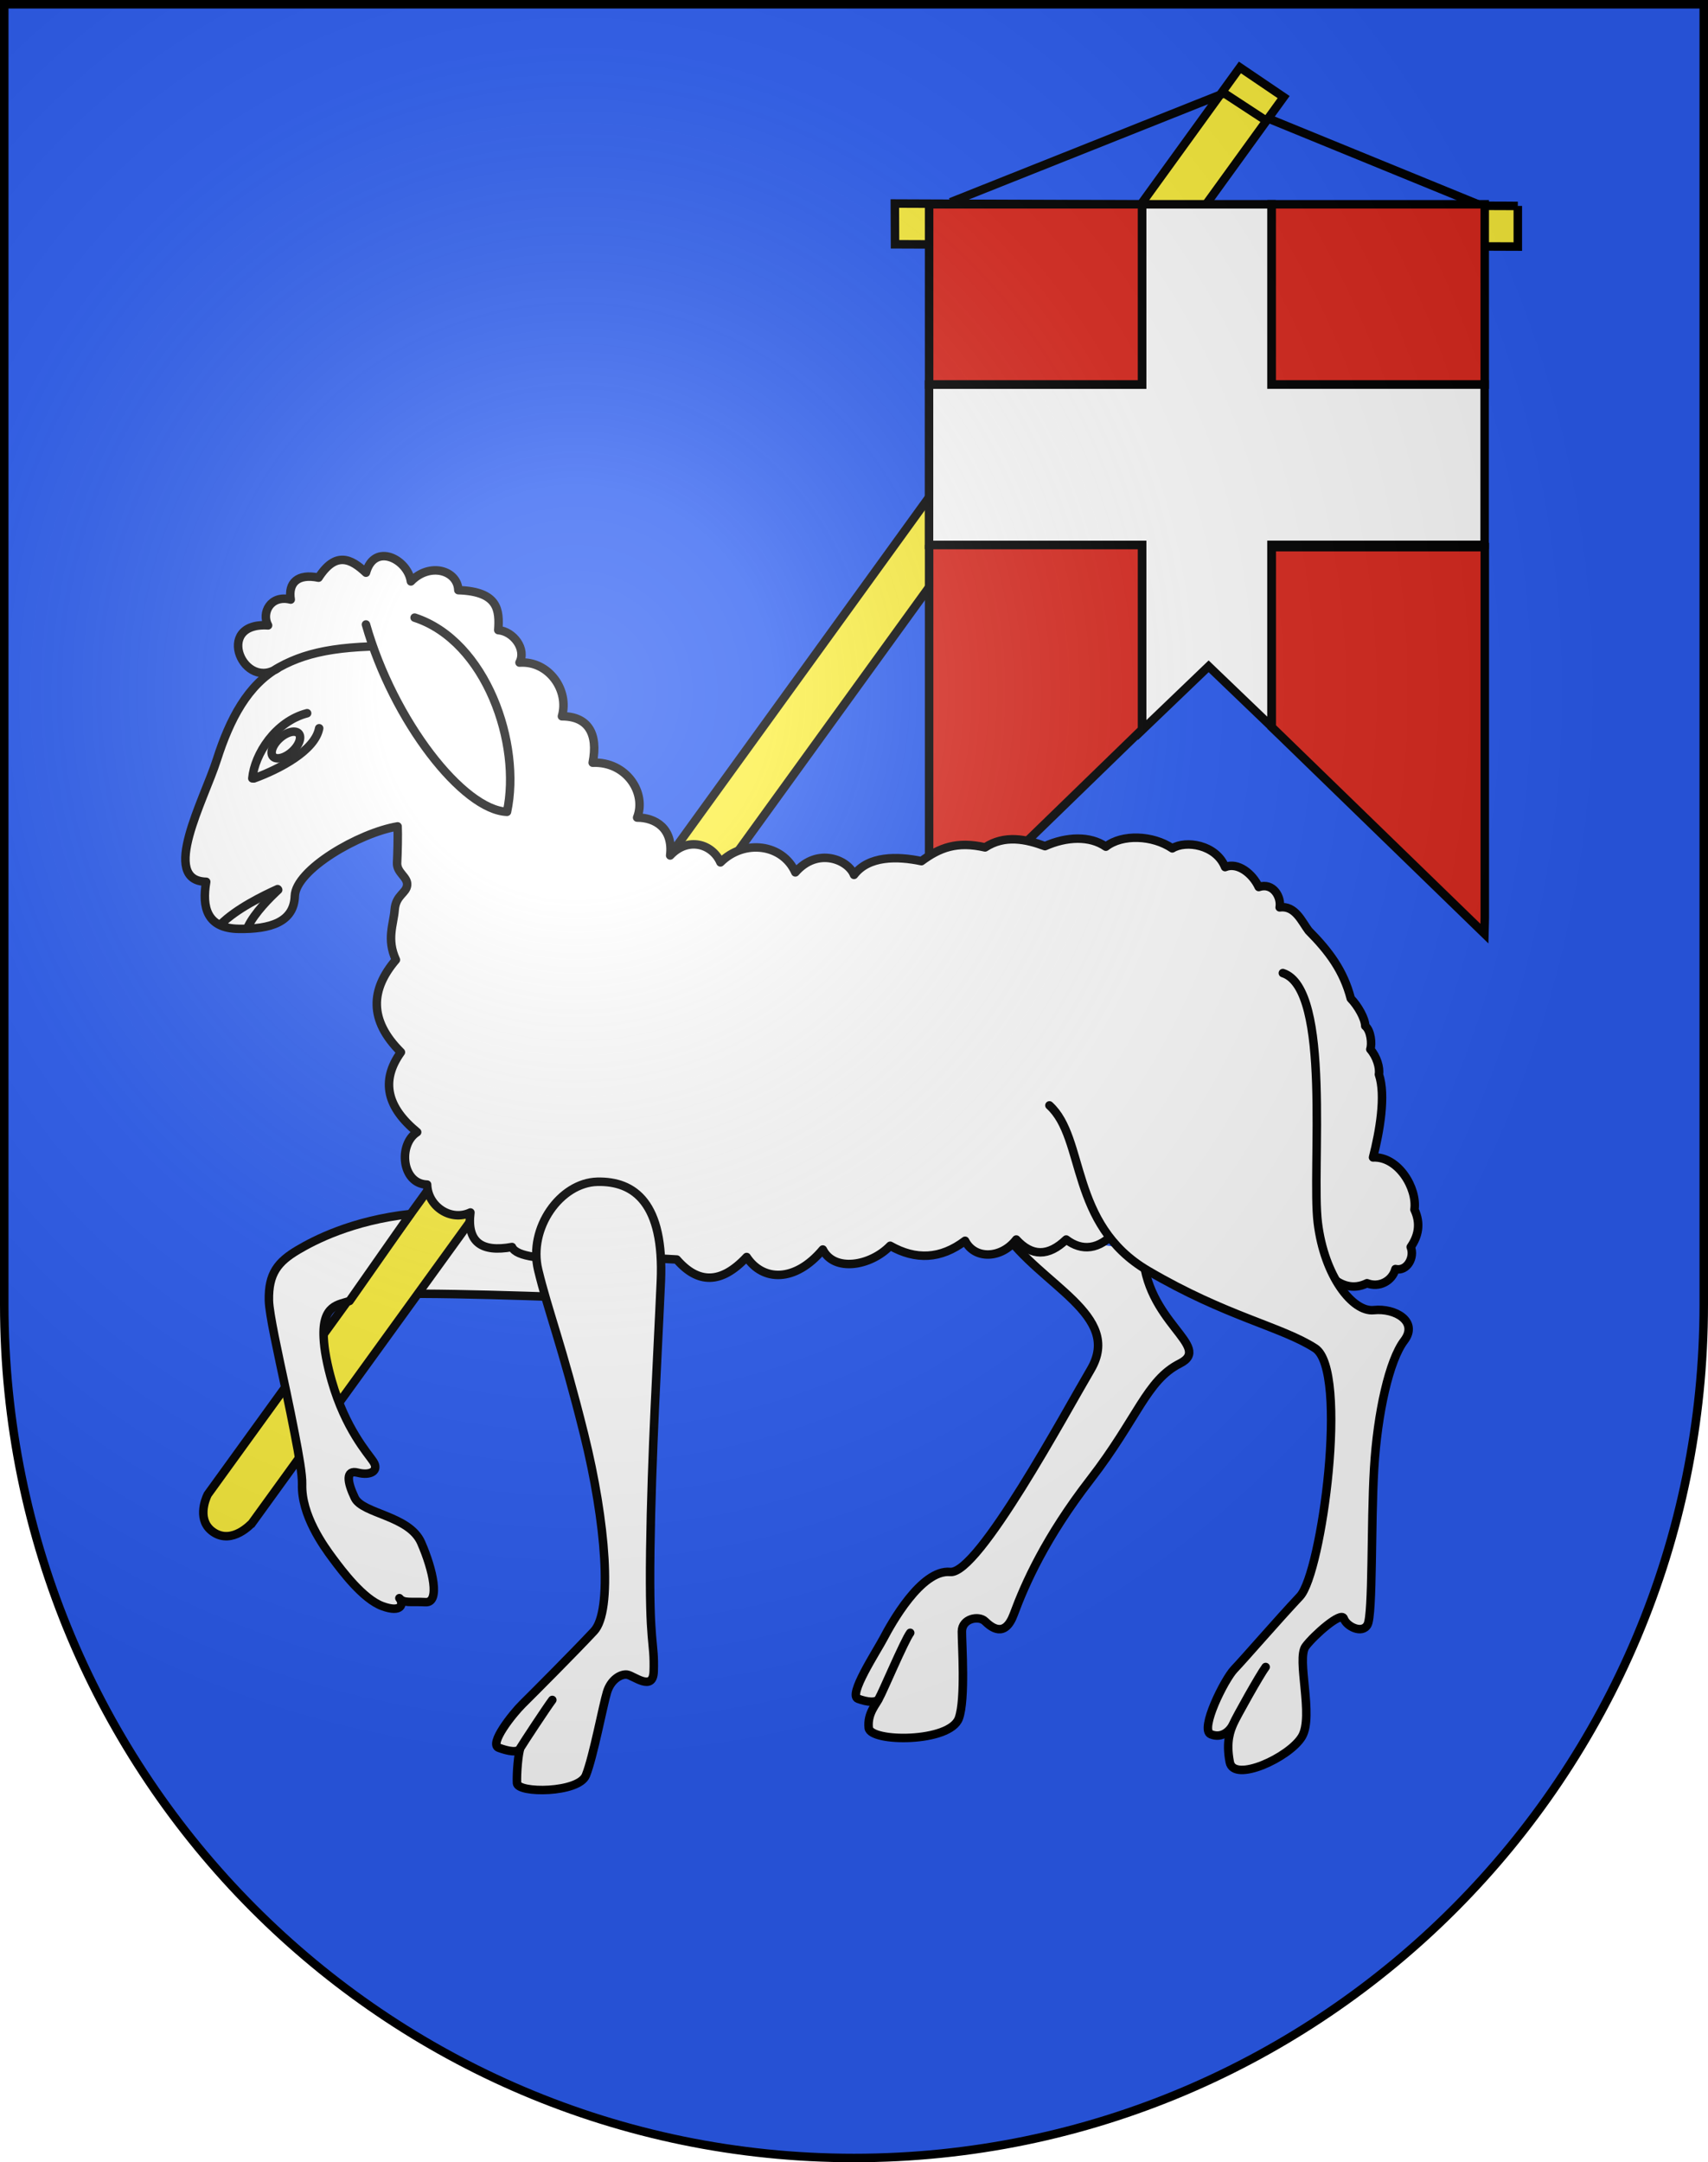
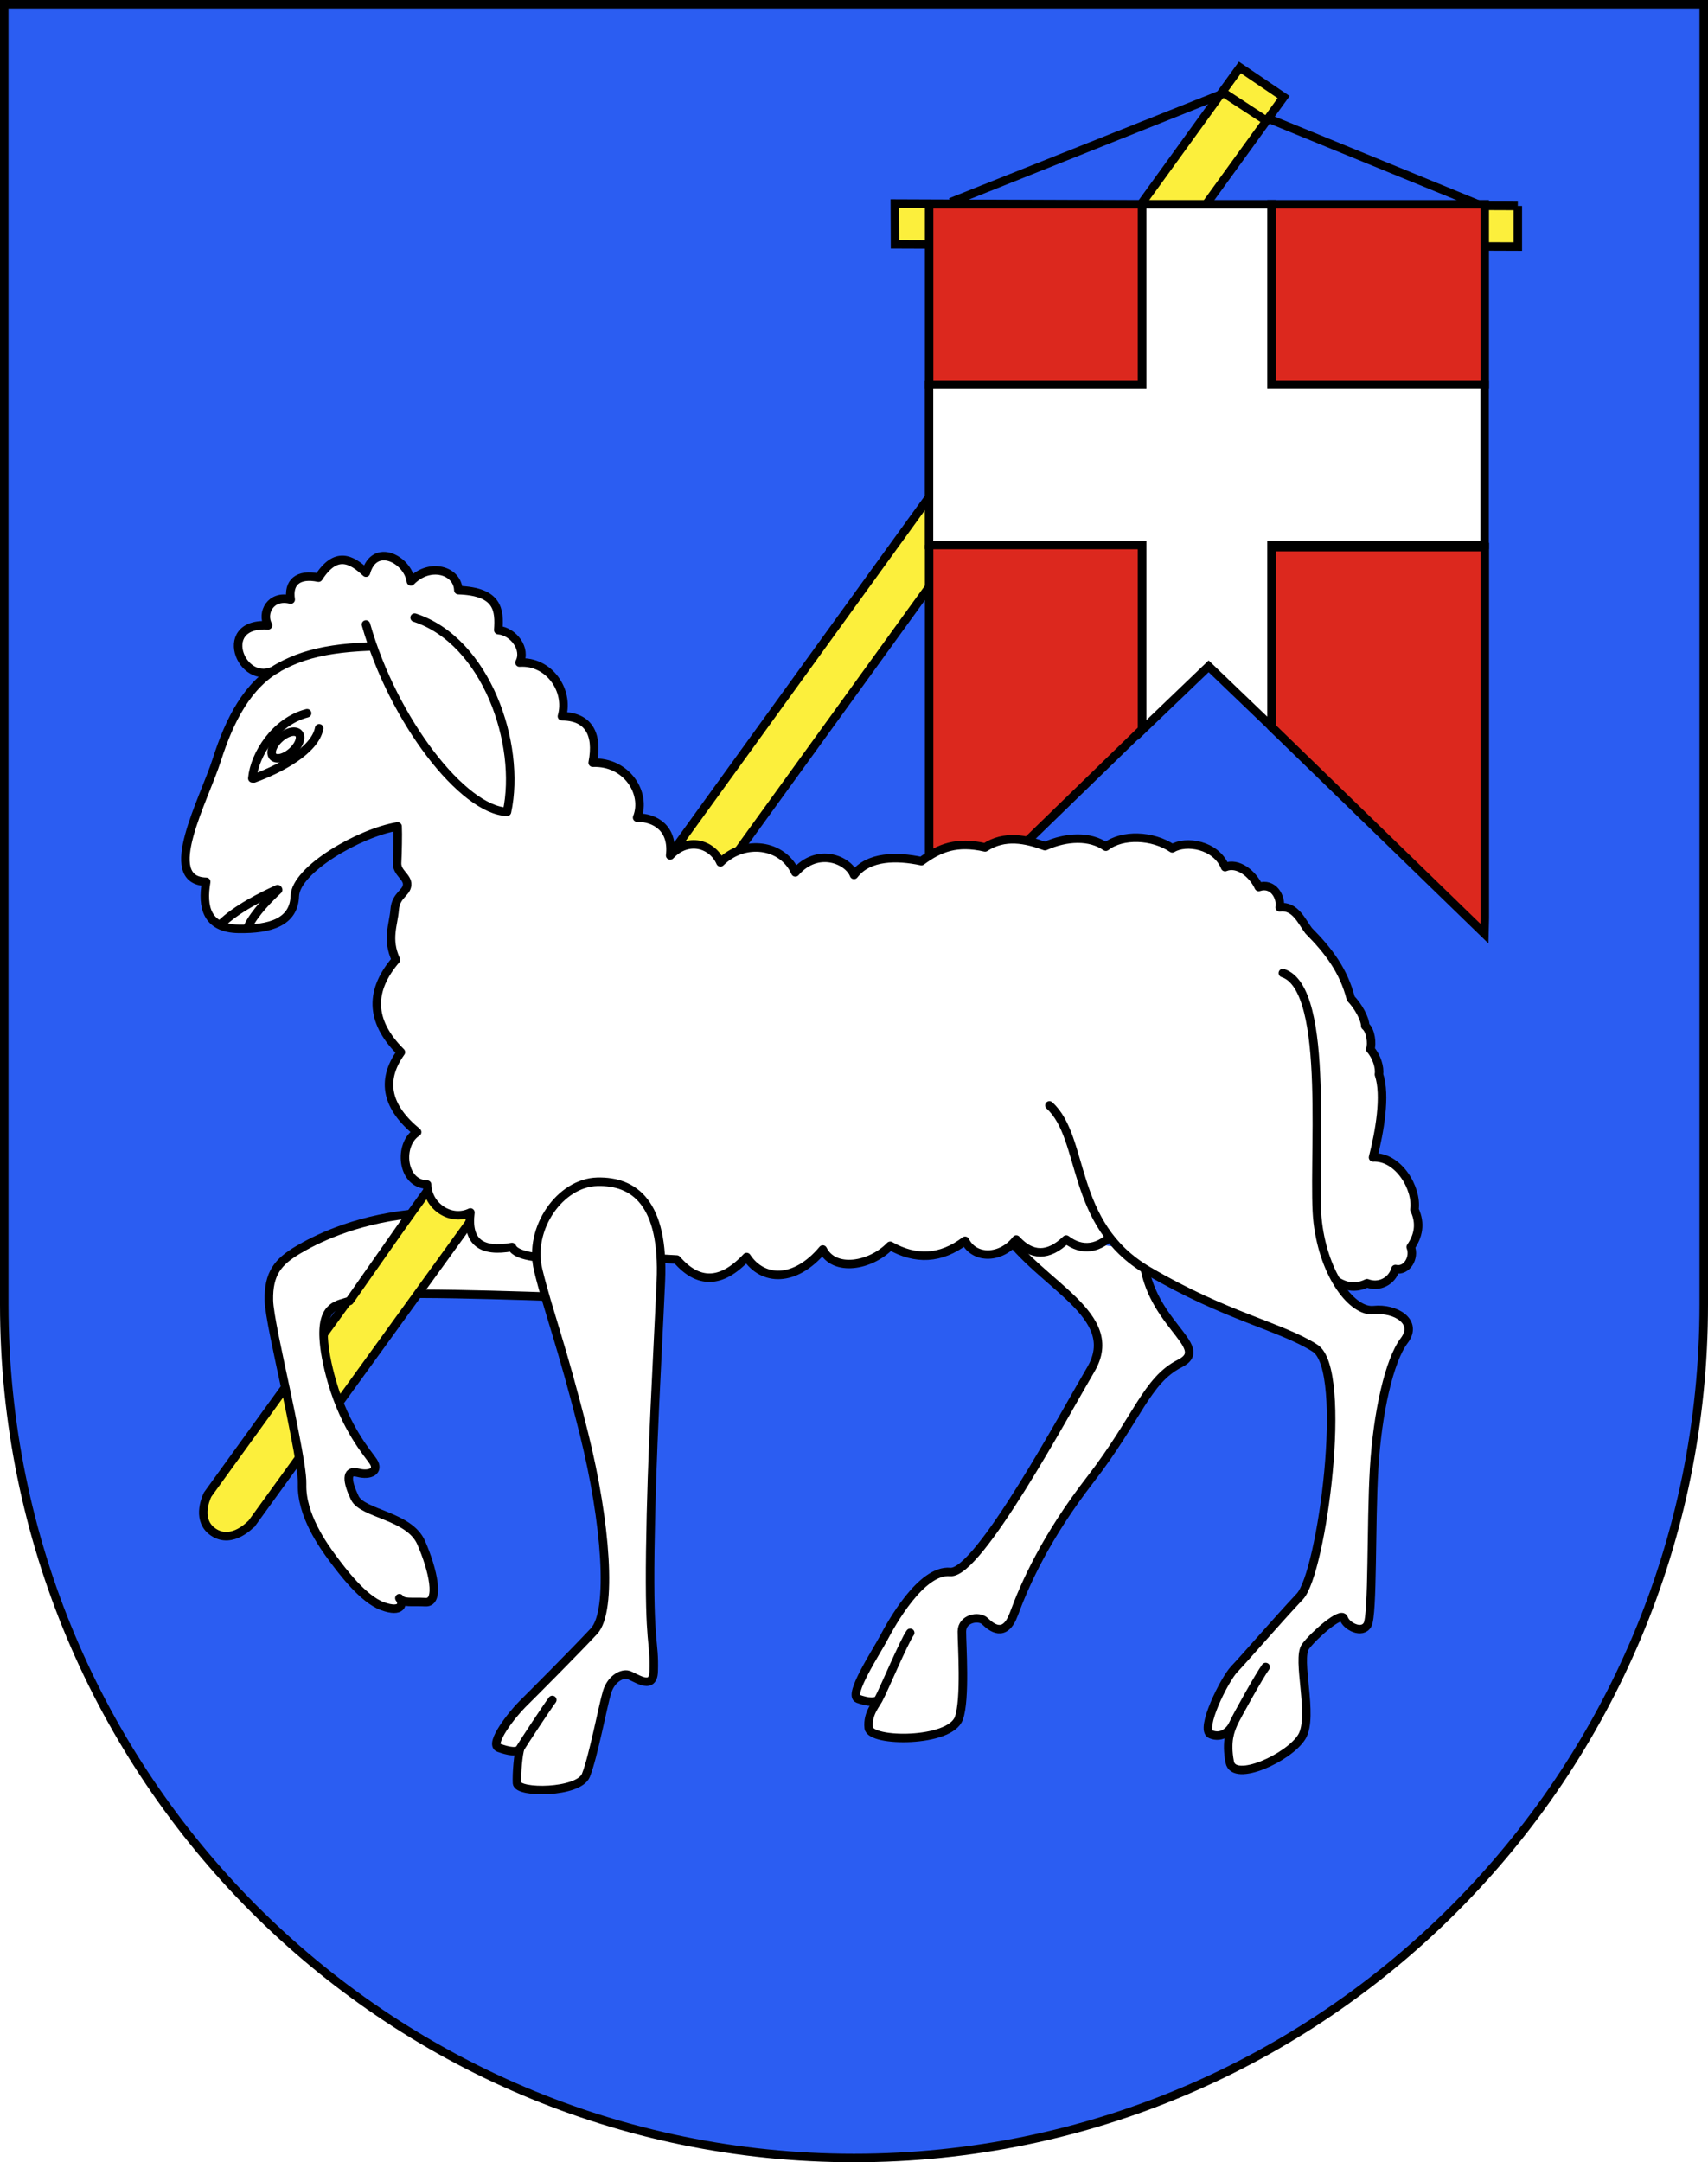
<svg xmlns="http://www.w3.org/2000/svg" xmlns:ns1="http://sodipodi.sourceforge.net/DTD/sodipodi-0.dtd" xmlns:ns2="http://www.inkscape.org/namespaces/inkscape" xmlns:xlink="http://www.w3.org/1999/xlink" height="763" width="603" version="1.0" id="svg20" ns1:version="0.32" ns2:version="0.48.3.1 r9886" ns1:docname="Forel-sur-Lucens-coat_of_arms.svg" ns2:output_extension="org.inkscape.output.svg.inkscape">
  <defs id="defs29">
    <ns2:path-effect effect="spiro" id="path-effect5652" is_visible="true" />
    <ns2:path-effect effect="spiro" id="path-effect5648" is_visible="true" />
    <ns2:path-effect effect="spiro" id="path-effect5644" is_visible="true" />
    <ns2:perspective ns1:type="inkscape:persp3d" ns2:vp_x="0 : 381.5 : 1" ns2:vp_y="0 : 1000 : 0" ns2:vp_z="603 : 381.5 : 1" ns2:persp3d-origin="301.5 : 254.33333 : 1" id="perspective28" />
    <linearGradient id="linearGradient2893">
      <stop style="stop-color:#ffffff;stop-opacity:0.314;" offset="0" id="stop2895" />
      <stop id="stop2897" offset="0.19" style="stop-color:#ffffff;stop-opacity:0.251;" />
      <stop style="stop-color:#6b6b6b;stop-opacity:0.125;" offset="0.6" id="stop2901" />
      <stop style="stop-color:#000000;stop-opacity:0.125;" offset="1" id="stop2899" />
    </linearGradient>
    <linearGradient id="linearGradient2955">
      <stop style="stop-color:white;stop-opacity:0;" offset="0" id="stop2965" />
      <stop style="stop-color:black;stop-opacity:0.646;" offset="1" id="stop2959" />
    </linearGradient>
    <radialGradient ns2:collect="always" xlink:href="#linearGradient2893" id="radialGradient3236" gradientUnits="userSpaceOnUse" gradientTransform="matrix(1.215,1.531577e-24,1.464684e-23,1.267,-839.192,-490.489)" cx="858.042" cy="579.933" fx="858.042" fy="579.933" r="300" />
    <ns2:perspective id="perspective2527" ns2:persp3d-origin="297.63751 : 280.63 : 1" ns2:vp_z="595.27502 : 420.94501 : 1" ns2:vp_y="0 : 1000 : 0" ns2:vp_x="0 : 420.94501 : 1" ns1:type="inkscape:persp3d" />
  </defs>
  <ns1:namedview ns2:window-height="968" ns2:window-width="1280" ns2:pageshadow="2" ns2:pageopacity="0.0" guidetolerance="10.0" gridtolerance="10.0" objecttolerance="10.0" borderopacity="1.0" bordercolor="#666666" pagecolor="#ffffff" id="base" ns2:zoom="0.64" ns2:cx="145.21347" ns2:cy="536.18114" ns2:window-x="425" ns2:window-y="0" ns2:current-layer="layer2" showgrid="false" showguides="true" ns2:guide-bbox="true" ns2:window-maximized="0">
    <ns1:guide orientation="horizontal" position="761.5" id="guide1885" />
    <ns1:guide orientation="vertical" position="1.5" id="guide1887" />
    <ns1:guide orientation="horizontal" position="1.5" id="guide1889" />
    <ns1:guide orientation="vertical" position="601.5" id="guide1891" />
    <ns1:guide orientation="vertical" position="301.501" id="guide1893" />
  </ns1:namedview>
  <desc id="desc22">Coat of Arms of Canton of Freiburg (Fribourg)</desc>
  <g ns2:groupmode="layer" id="layer1" ns2:label="Fond écu" style="opacity:1;display:inline" ns1:insensitive="true">
    <path id="path1899" d="M 1.5,1.5 L 1.5,460.368 C 1.5,626.678 135.815,761.5 301.5,761.5 C 467.185,761.5 601.5,626.678 601.5,460.368 L 601.5,1.5 L 1.5,1.5 z" style="fill:#2b5df2;fill-opacity:1" />
  </g>
  <g ns2:groupmode="layer" id="layer2" ns2:label="Meubles" style="display:inline" ns1:insensitive="true">
    <use style="display:inline" x="0" y="0" xlink:href="#g4945" id="use4981" transform="matrix(0.842,0,0,0.874,-204.787,365.428)" width="603" height="763" />
    <path ns2:connector-curvature="0" id="path3262" style="fill:#ffffff;fill-opacity:1;fill-rule:evenodd;stroke:#000000;stroke-width:3;stroke-linecap:butt;stroke-linejoin:round;stroke-miterlimit:4;stroke-opacity:1;stroke-dasharray:none" d="m 354.214,434.41 c 13.172,19.228 42.282,29.562 30.849,48.921 -8.771,14.85 -39.651,72.296 -49.609,71.372 -10.267,-0.952 -20.911,18.452 -23.488,23.343 -2.542,4.825 -12.618,20.107 -9.059,21.405 3.291,1.2 6.708,1.665 7.474,-0.269 1.168,-1.94 8.885,-20.214 10.96,-22.994 -2.074,2.78 -9.791,21.054 -10.96,22.994 -0.766,1.933 -4.261,5.258 -3.686,10.556 0.559,5.144 28.655,5.26 31.815,-3.383 2.434,-6.659 1.053,-26.325 1.075,-30.635 0.022,-4.627 5.985,-5.704 8.128,-3.648 2.223,2.133 7.006,6.181 10.203,-2.466 3.962,-10.718 11.233,-27.111 26.991,-47.481 16.782,-21.692 19.841,-35.019 31.628,-40.976 11.962,-6.045 -12.406,-14.483 -13.081,-39.831" />
    <path style="fill:#ffffff;fill-opacity:1;fill-rule:evenodd;stroke:#000000;stroke-width:3;stroke-linecap:butt;stroke-linejoin:round;stroke-miterlimit:4;stroke-opacity:1;stroke-dasharray:none" d="m 138.625,456.609 c 24.628,-0.52 75.385,1.811 78.875,1.688 l -51.438,-30.438 c -2.527,-0.15 -4.839,-0.116 -7.219,-0.125 l -20.219,28.875 z" id="path5596" ns2:connector-curvature="0" />
    <path ns2:connector-curvature="0" style="fill:#fcef3c;fill-rule:evenodd;stroke:#000000;stroke-width:3;stroke-linecap:butt;stroke-linejoin:miter;stroke-opacity:1;display:inline" d="m 88.947,537.488 c -0.138,0.069 -6.899,7.712 -13.633,3.15 -5.839,-3.956 -2.914,-11.387 -1.999,-13.242 L 437.748,23.803 453.18,34.258 88.948,537.488 z" id="rect2161-3" ns1:nodetypes="cscccc" />
    <path ns2:connector-curvature="0" style="fill:#dc281e;stroke:#000000;stroke-width:3;stroke-miterlimit:4;stroke-opacity:1;stroke-dasharray:none" d="m 328.017,192.28 0,129.969 c 0.002,2.85 0.142,5.313 0.219,7.938 l 75.031,-72.844 0,-65.062 -75.25,0 z" id="path6029" />
    <path ns2:connector-curvature="0" id="path3318" style="color:#000000;fill:#ffffff;fill-opacity:1;fill-rule:evenodd;stroke:#000000;stroke-width:3;stroke-linecap:butt;stroke-linejoin:round;stroke-miterlimit:4;stroke-opacity:1;stroke-dasharray:none;stroke-dashoffset:0;marker:none;visibility:visible;display:inline;overflow:visible;enable-background:accumulate" d="m 94.635,220.676 c -19.364,-1.215 -8.526,24.003 3.909,14.781 11.032,-6.106 23.892,-7.923 47.841,-7.377 -23.949,-0.546 -36.808,1.271 -47.841,7.377 -11.033,6.106 -17.437,18.354 -21.968,32.568 -4.522,14.189 -20.232,42.728 -3.784,43.137 -1.523,8.965 0.185,16.443 11.48,16.612 11.135,0.167 19.495,-2.366 19.808,-11.56 0.313,-9.35 22.688,-22.319 36.291,-24.597 0.147,2.72 -0.002,9.472 -0.182,12.833 -0.189,3.517 3.761,4.951 3.552,7.798 -0.22,3.002 -4,3.524 -4.407,8.813 -0.395,5.135 -2.922,10.401 0.441,17.627 -8.966,10.48 -9.614,21.299 1.763,32.61 -7.372,10.264 -4.758,19.6 5.729,28.203 -6.794,4.315 -5.465,18.295 3.525,18.508 0.202,7.65 8.337,13.152 15.283,9.846 -1.325,10.496 3.962,14.153 14.683,12.188 3.03,7.078 38.779,2.938 58.169,4.407 7.421,8.556 15.595,8.839 24.678,-0.881 5.62,8.549 17.009,9.134 26.881,-2.644 3.975,8.011 16.805,5.89 23.796,-1.322 9.017,5.125 17.838,4.744 26.44,-1.763 3.374,6.697 12.824,6.362 18.068,-0.441 5.462,5.997 11.334,6.051 17.627,0 5.408,4.113 11.595,3.864 17.627,-3.085 22.621,1.469 45.242,2.938 67.863,4.407 3.009,7.037 10.692,19.061 20.712,14.101 4.278,1.656 8.867,-0.739 10.029,-5.003 4.135,0.939 6.868,-4.197 5.395,-7.776 2.622,-3.784 3.686,-8.19 1.322,-13.22 1.046,-7.536 -5.697,-18.811 -14.622,-18.401 2.301,-8.934 4.603,-21.918 2.074,-29.293 0.392,-2.435 -0.774,-6.272 -3.031,-8.862 0.65,-1.91 0.209,-6.624 -1.789,-8.222 -0.04,-2.608 -2.573,-7.086 -5.106,-9.695 -2.519,-9.739 -7.687,-16.674 -14.88,-23.921 -2.426,-3.165 -4.696,-8.978 -10.238,-8.248 0.655,-3.588 -2.274,-8.889 -7.385,-7.18 -2.141,-4.678 -7.398,-8.889 -11.876,-7.024 -3.2,-7.968 -13.879,-9.548 -18.637,-6.61 -6.886,-4.665 -17.667,-5.124 -23.462,-0.596 -5.604,-3.904 -13.857,-3.601 -21.486,-0.182 -6.739,-2.502 -14.257,-4.069 -21.152,0.441 -9.984,-2.279 -16.073,0.116 -22.474,4.847 -8.555,-1.812 -18.669,-1.91 -23.796,4.847 -2.012,-5.279 -12.844,-9.948 -20.712,-0.881 -4.451,-10.056 -18.094,-11.854 -26.44,-3.525 -2.853,-6.526 -11.471,-9.157 -17.751,-2.439 1.149,-9.65 -5.337,-13.38 -11.667,-13.371 3.411,-8.604 -3.695,-19.838 -15.691,-19.367 2.026,-10.274 -1.668,-16.386 -10.856,-16.38 2.645,-9.126 -4.585,-19.654 -14.983,-18.949 2.524,-4.728 -2.116,-11.009 -7.491,-11.457 0.475,-7.001 0.1,-13.624 -14.101,-14.101 -0.261,-7.013 -10.096,-9.938 -16.745,-3.085 -1.092,-7.798 -12.863,-13.898 -15.864,-3.085 -5.266,-4.942 -10.658,-7.671 -16.745,1.763 -7.352,-1.52 -10.778,1.772 -9.824,7.727 -7.136,-1.79 -10.419,4.732 -7.994,9.106 z" />
    <path style="fill:#ffffff;fill-opacity:1;fill-rule:evenodd;stroke:#000000;stroke-width:3;stroke-linecap:butt;stroke-linejoin:round;stroke-miterlimit:4;stroke-opacity:1;stroke-dasharray:none" d="m 144.906,428.39 c -20.81,2.3 -34.165,9.405 -39.625,12.625 -7.202,4.248 -10.526,8.391 -10.344,17.844 0.092,4.679 3.137,18.378 6.094,32.188 1.118,5.221 2.101,10.16 3.031,14.938 1.5,7.697 2.69,14.49 2.594,17.781 -0.313,10.892 7.592,21.822 10.844,26.188 3.252,4.366 10.658,14.295 17.5,16.812 6.979,2.568 7.55,-0.918 6,-2.812 1.55,1.894 3.877,1.133 9.25,1.406 5.217,0.265 2.626,-11.452 -1.562,-21 -4.214,-9.607 -20.704,-10.098 -23.438,-15.812 -2.733,-5.715 -3.274,-9.997 1.062,-8.875 4.483,1.16 7.648,-0.654 5.469,-3.938 -1.928,-2.905 -9.81,-11.528 -14.656,-28.406 -0.733,-2.552 -1.407,-5.28 -1.969,-8.219 -0.52,-2.72 -0.771,-4.987 -0.875,-6.969 -0.626,-11.886 5.417,-11.687 9.125,-13.062 l 21.5,-30.688 z" id="path5594" ns2:connector-curvature="0" />
    <path ns2:connector-curvature="0" id="path2284" style="fill:#ffffff;fill-opacity:1;fill-rule:evenodd;stroke:#000000;stroke-width:3;stroke-linecap:butt;stroke-linejoin:round;stroke-miterlimit:4;stroke-opacity:1;stroke-dasharray:none" d="m 176.084,616.746 c 3.291,1.2 6.864,1.976 7.63,0.043 1.168,-1.94 9.197,-14.138 11.271,-16.918 -2.074,2.78 -10.103,14.977 -11.271,16.918 -0.766,1.933 -1.35,8.963 -1.193,12.426 0.167,3.683 21.811,3.551 24.336,-2.76 2.632,-6.578 6.034,-24.766 7.463,-29.388 1.367,-4.42 4.83,-6.402 7.038,-6.141 2.223,0.263 9.188,6.181 9.424,-1.064 0.361,-11.421 -1.676,-8.064 -1.209,-42.652 0.467,-34.588 2.518,-67.337 3.739,-95.038 1.221,-27.693 -9.397,-35.467 -22.429,-35.157 -13.039,0.309 -24.446,16.344 -20.884,31.107 3.512,14.554 8.331,26.319 16.203,57.958 7.737,31.096 10.151,62.397 3.519,69.503 -6.736,7.216 -21.569,22.101 -25.202,25.68 -3.633,3.579 -11.994,14.186 -8.436,15.484 z" />
    <path ns2:connector-curvature="0" id="path3325" style="color:#000000;fill:#ffffff;fill-opacity:1;fill-rule:evenodd;stroke:#000000;stroke-width:3;stroke-linecap:round;stroke-linejoin:round;stroke-miterlimit:4;stroke-opacity:1;stroke-dasharray:none;stroke-dashoffset:0;marker:none;visibility:visible;display:inline;overflow:visible;enable-background:accumulate" d="m 129.198,220.368 c 9.75,34.207 34.317,65.495 49.796,66.101 5.123,-23.851 -7.271,-60.262 -32.61,-68.524" />
    <path ns2:connector-curvature="0" id="path3327" style="color:#000000;fill:none;stroke:#000000;stroke-width:3;stroke-linecap:round;stroke-linejoin:miter;stroke-miterlimit:4;stroke-opacity:1;stroke-dasharray:none;stroke-dashoffset:0;marker:none;visibility:visible;display:inline;overflow:visible;enable-background:accumulate" d="m 77.826,326.275 c 5.621,-5.623 15.135,-10.233 20.183,-12.522" />
    <path ns2:connector-curvature="0" id="path3329" style="color:#000000;fill:none;stroke:#000000;stroke-width:3;stroke-linecap:round;stroke-linejoin:miter;stroke-miterlimit:4;stroke-opacity:1;stroke-dasharray:none;stroke-dashoffset:0;marker:none;visibility:visible;display:inline;overflow:visible;enable-background:accumulate" d="m 89.082,274.657 c 0.813,-8.556 8.175,-20.096 19.343,-22.977" ns1:nodetypes="cc" />
    <path ns2:connector-curvature="0" id="path3331" style="color:#000000;fill:none;stroke:#000000;stroke-width:3;stroke-linecap:butt;stroke-linejoin:miter;stroke-miterlimit:4;stroke-opacity:1;stroke-dasharray:none;stroke-dashoffset:0;marker:none;visibility:visible;display:inline;overflow:visible;enable-background:accumulate" d="m 105.464,258.845 a 3.211,6.083 48.291 1 1 -9.083,8.095 3.211,6.083 48.291 1 1 9.083,-8.095 z" />
    <path ns2:connector-curvature="0" id="path3309" style="fill:#ffffff;fill-opacity:1;fill-rule:evenodd;stroke:#000000;stroke-width:3;stroke-linecap:round;stroke-linejoin:round;stroke-miterlimit:4;stroke-opacity:1;stroke-dasharray:none" d="m 452.902,343.371 c 17.344,5.559 10.05,69.346 12.336,88.073 2.313,18.944 12.333,31.658 19.761,30.865 7.646,-0.817 15.847,4.079 10.729,10.791 -5.225,6.852 -9.429,25.342 -10.606,45.155 -1.165,19.626 -0.385,51.549 -2.33,55.06 -1.91,3.447 -7.474,0.526 -8.36,-2.177 -0.872,-2.66 -10.587,5.927 -13.501,9.838 -3.323,4.46 2.997,24.581 -1.291,31.83 -4.327,7.316 -24.036,16.42 -25.478,9.008 -1.437,-7.384 0.277,-11.285 1.244,-13.533 1.024,-2.381 9.353,-17.254 11.427,-20.034 -2.074,2.78 -10.403,17.653 -11.427,20.034 -0.967,2.248 -3.872,5.364 -7.942,3.696 -4.017,-1.647 4.846,-19.392 8.28,-22.963 3.356,-3.489 15.321,-17.328 23.177,-25.68 7.777,-8.269 17.35,-79.86 5.362,-87.576 -11.918,-7.67 -31.358,-11.119 -59.065,-27.398 -27.776,-16.319 -21.913,-46.672 -34.727,-58.292" />
    <path ns2:connector-curvature="0" id="path3327-3" style="color:#000000;fill:none;stroke:#000000;stroke-width:3;stroke-linecap:round;stroke-linejoin:miter;stroke-miterlimit:4;stroke-opacity:1;stroke-dasharray:none;stroke-dashoffset:0;marker:none;visibility:visible;display:inline;overflow:visible;enable-background:accumulate" d="m 87.534,327.033 c 2.423,-5.05 7.788,-10.325 10.675,-13.019" />
    <path ns2:connector-curvature="0" id="path3329-7" style="color:#000000;fill:none;stroke:#000000;stroke-width:3;stroke-linecap:round;stroke-linejoin:miter;stroke-miterlimit:4;stroke-opacity:1;stroke-dasharray:none;stroke-dashoffset:0;marker:none;visibility:visible;display:inline;overflow:visible;enable-background:accumulate" d="m 112.68,256.989 c -1.467,7.85 -13.971,14.394 -23.017,17.694" ns1:nodetypes="cc" />
    <path style="fill:#fcef3c;fill-rule:evenodd;stroke:#000000;stroke-width:3;stroke-linecap:butt;stroke-linejoin:miter;stroke-opacity:1;display:inline" d="m 535.855,72.669 -219.938,-0.844 0.062,14.375 219.875,0.812 0,-14.344 z" id="path5638" ns2:connector-curvature="0" />
    <path style="fill:none;stroke:#000000;stroke-width:3;stroke-linecap:butt;stroke-linejoin:miter;stroke-miterlimit:4;stroke-opacity:1;stroke-dasharray:none" d="M 431.055,32.141 446.875,42.492" id="path5642" ns2:path-effect="#path-effect5644" ns2:original-d="M 431.05469,32.140622 446.875,42.492184" ns2:connector-curvature="0" />
    <path style="fill:none;stroke:#000000;stroke-width:3;stroke-linecap:butt;stroke-linejoin:miter;stroke-miterlimit:4;stroke-opacity:1;stroke-dasharray:none" d="M 431.998,32.967 335.6,71.361" id="path5646" ns2:path-effect="#path-effect5648" ns2:original-d="M 431.99805,32.967488 335.59951,71.361177" ns2:connector-curvature="0" />
    <path style="fill:none;stroke:#000000;stroke-width:3;stroke-linecap:butt;stroke-linejoin:miter;stroke-miterlimit:4;stroke-opacity:1;stroke-dasharray:none" d="m 447.742,41.806 74.301,30.383" id="path5650" ns2:path-effect="#path-effect5652" ns2:original-d="m 447.74223,41.806323 74.30145,30.383494" ns2:connector-curvature="0" />
    <path ns2:connector-curvature="0" style="fill:#dc281e;stroke:#000000;stroke-width:3;stroke-miterlimit:4;stroke-opacity:1;stroke-dasharray:none" d="m 448.948,193.061 0,63.469 75.094,72.906 c 0.037,-1.873 0.155,-3.549 0.156,-5.531 l 0,-130.844 -75.25,0 z" id="path6027" />
    <path ns2:connector-curvature="0" style="fill:#dc281e;stroke:#000000;stroke-width:3;stroke-miterlimit:4;stroke-opacity:1;stroke-dasharray:none" d="m 448.924,72.092 0,63.625 75.25,0 0,-63.625 -75.25,0 z" id="path6025" />
    <path ns2:connector-curvature="0" style="fill:#dc281e;stroke:#000000;stroke-width:3;stroke-miterlimit:4;stroke-opacity:1;stroke-dasharray:none" d="m 403.267,72.092 -75.25,0 0,63.625 75.25,0 0,-63.625 z" id="path6023" />
    <path style="fill:#ffffff;fill-opacity:1;stroke:#000000;stroke-width:3;stroke-miterlimit:4;stroke-opacity:1;stroke-dasharray:none" d="m 403.232,72.094 0,63.625 -75.25,0 0,56.562 75.25,0 0,65.344 23.469,-22.5 22.188,21.281 0,-64.125 75.25,0 0,-56.562 -75.25,0 0,-63.625 -45.656,0 z" id="path3015" ns2:connector-curvature="0" />
  </g>
  <g ns2:groupmode="layer" id="layer3" ns2:label="Reflet final" style="display:inline" ns1:insensitive="true">
-     <path style="fill:url(#radialGradient3236);fill-opacity:1" d="M 1.5,1.5 L 1.5,460.368 C 1.5,626.679 135.815,761.5 301.5,761.5 C 467.185,761.5 601.5,626.679 601.5,460.368 L 601.5,1.5 L 1.5,1.5 z " id="path2346" />
-   </g>
+     </g>
  <g ns2:groupmode="layer" id="layer4" ns2:label="Contour final" style="display:inline" ns1:insensitive="true">
    <path style="fill:none;fill-opacity:1;stroke:#000000;stroke-width:3;stroke-miterlimit:4;stroke-dasharray:none;stroke-opacity:1" d="M 1.5,1.5 L 1.5,460.368 C 1.5,626.679 135.815,761.5 301.5,761.5 C 467.185,761.5 601.5,626.679 601.5,460.368 L 601.5,1.5 L 1.5,1.5 z " id="path3239" />
  </g>
</svg>